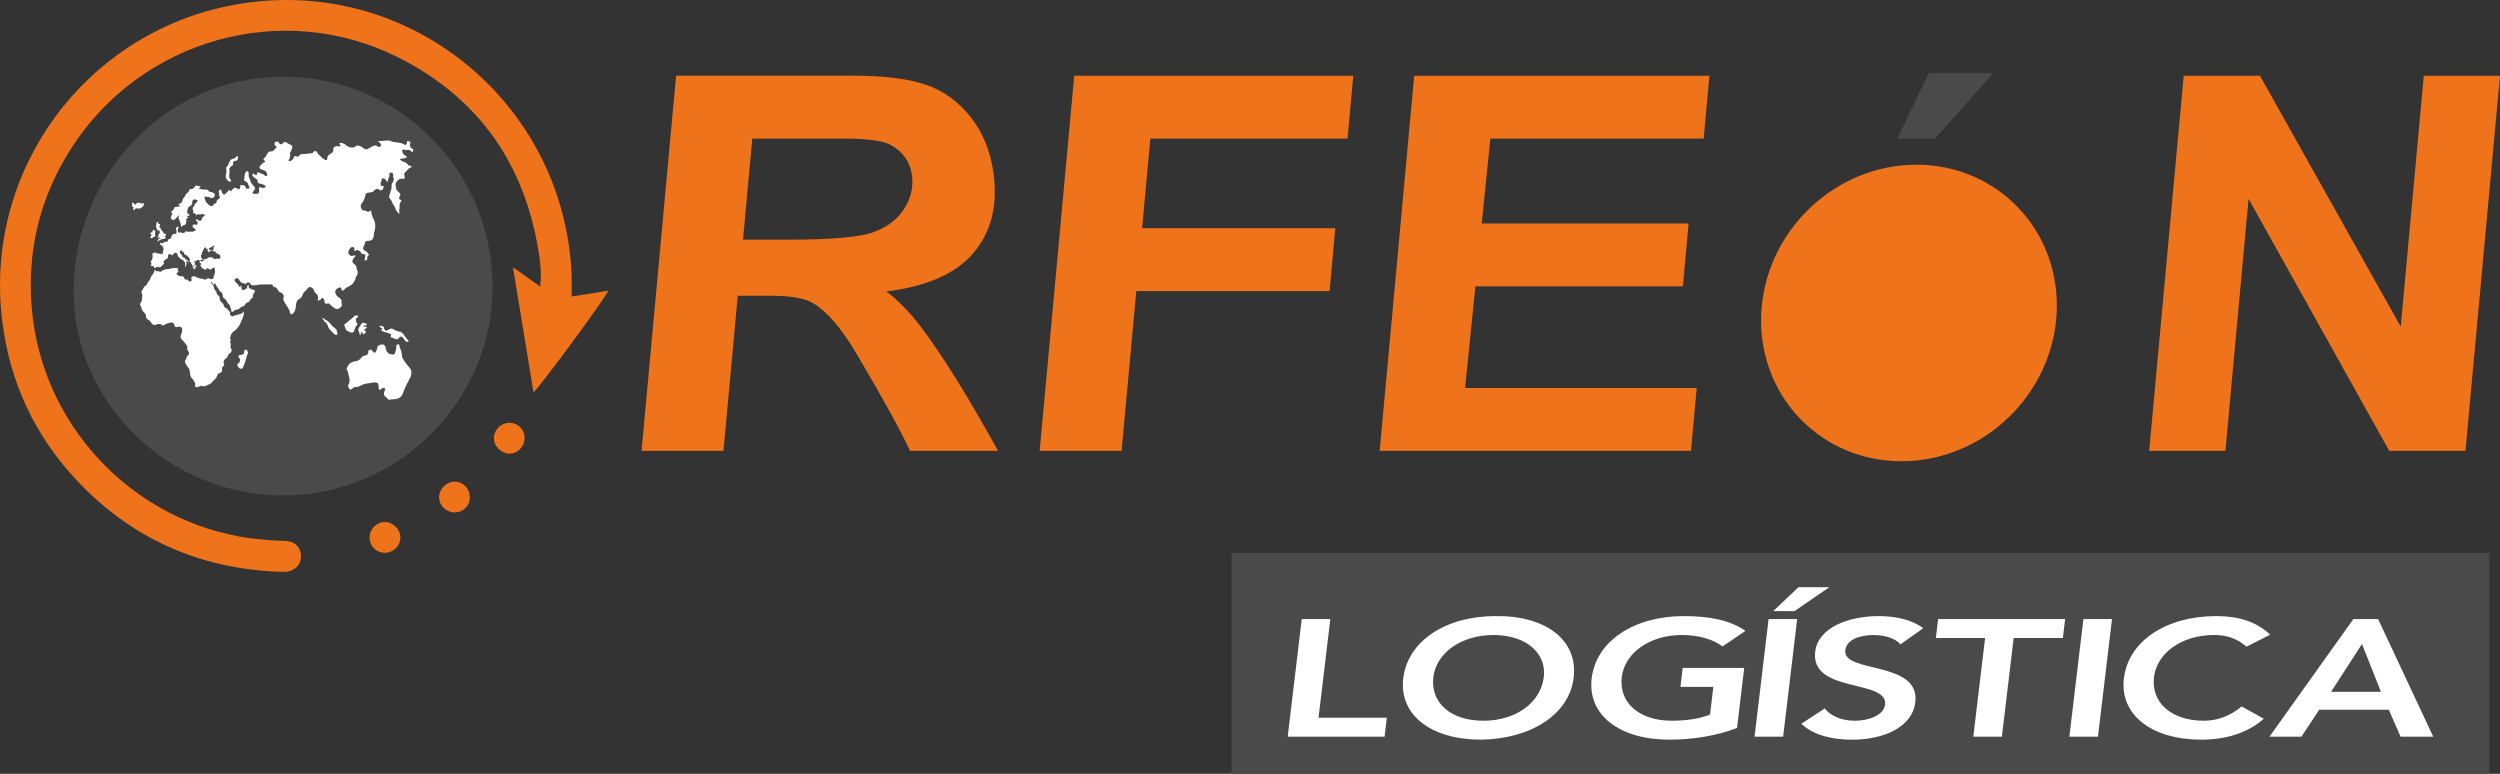
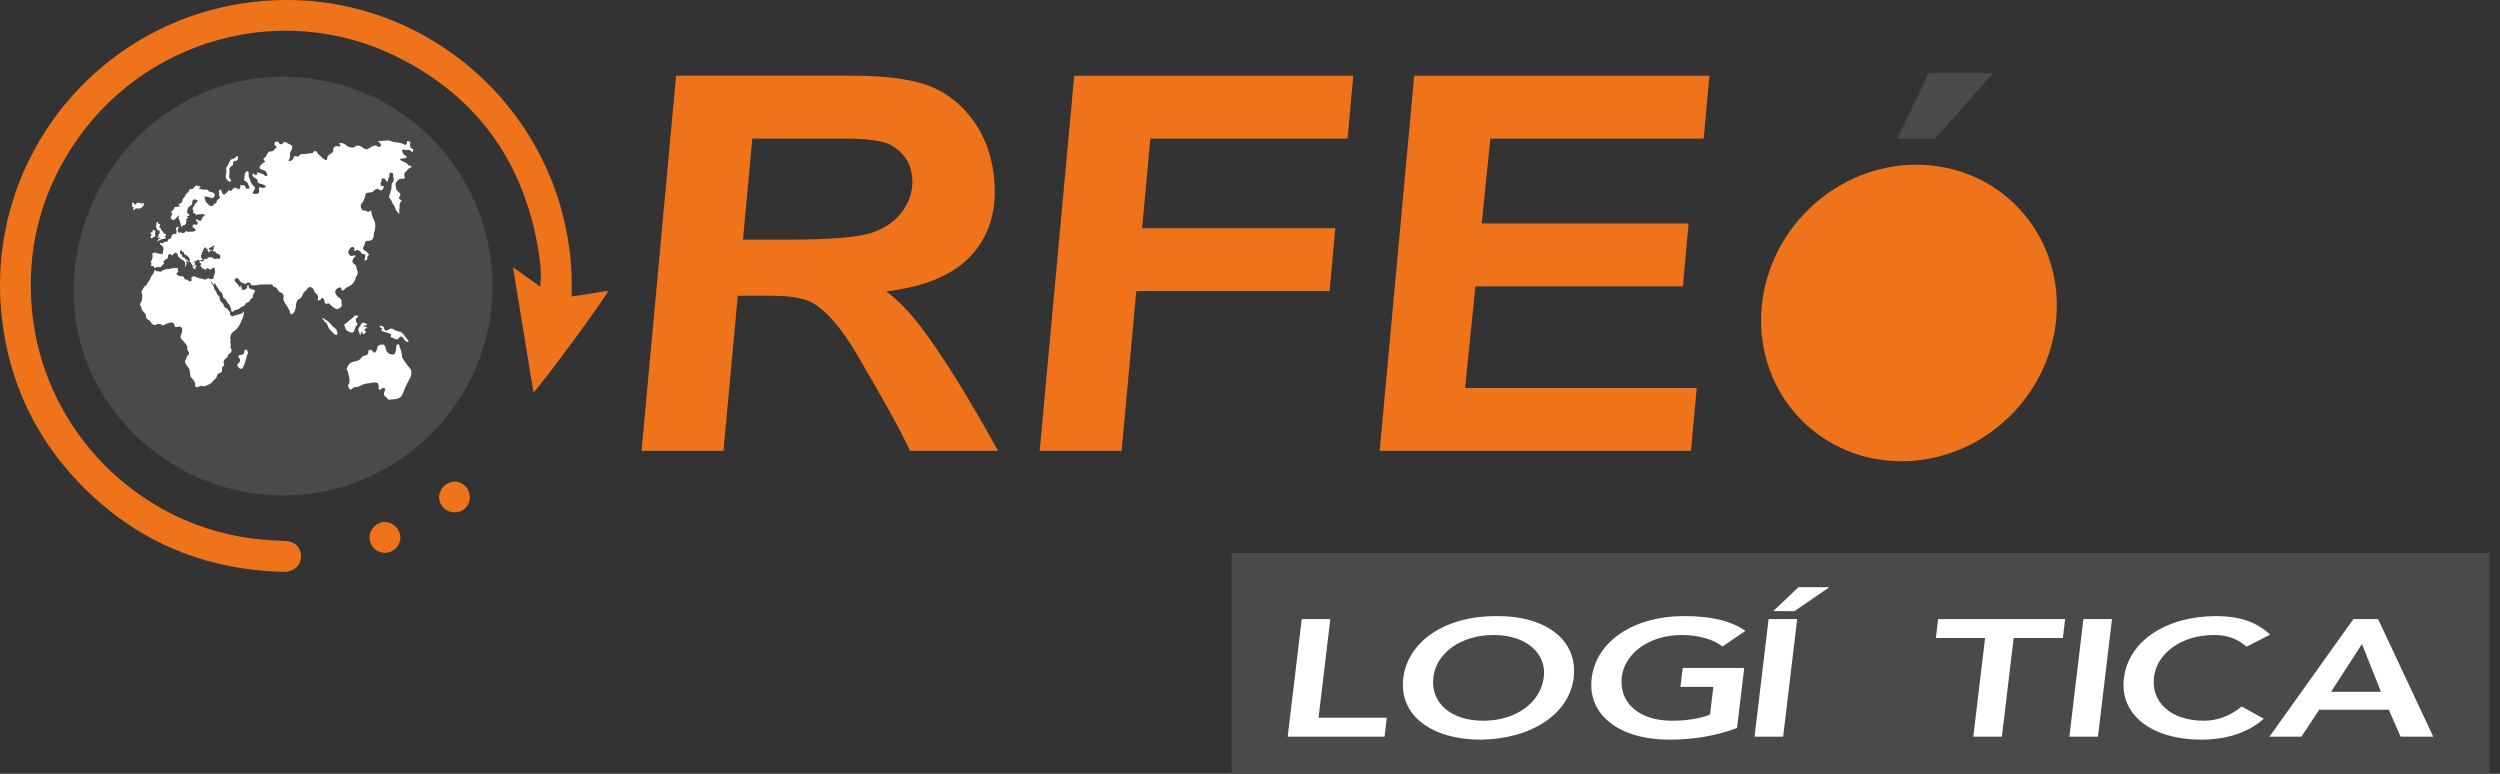
<svg xmlns="http://www.w3.org/2000/svg" id="Capa_2" viewBox="0 0 1087.87 336.73">
  <rect x="0" y="0" width="1087.87" height="336.73" fill="#333333" stroke="none" />
  <defs>
    <style>.cls-1,.cls-2,.cls-3{fill-rule:evenodd;}.cls-1,.cls-4{fill:#ee731b;}.cls-2{fill:#fff;}.cls-5,.cls-3{fill:#4a4a4a;}</style>
  </defs>
  <g id="Capa_1-2">
    <g>
      <path class="cls-5" d="M214.33,124.34c.18,50.07-40.8,91.17-90.96,91.24-49.98,.08-91.4-40.17-91.34-88.97,.05-50.07,39.69-93.18,91.09-93.21,50.85-.03,90.92,40.8,91.21,90.94Z" />
      <path class="cls-4" d="M248.75,129.04c5.56-.89,10.73-1.71,15.96-2.54-.98,2.79-29.23,41.23-32.56,44.22-2.95-17.95-5.85-35.68-8.93-54.44,4.33,3.07,7.95,5.65,11.86,8.43,.63-5.61,.03-10.71-.79-15.71-6.26-38.27-26.48-66.75-61.17-84.1C122.87-.25,61.66,17.02,31.17,64.28c-13.86,21.48-19.58,45.08-17.29,70.43,4.42,49.07,41.47,89.58,89.72,98.65,6.11,1.15,12.27,1.66,18.45,1.96,1.18,.06,2.38,.04,3.55,.23,3.06,.5,5.17,2.89,5.37,5.95,.21,3.19-1.4,5.7-4.29,6.81-1.66,.63-3.37,.55-5.08,.49-34.41-1.28-63.76-14.1-87.52-39.05C15.21,189.95,4.15,166.32,.9,139.12-6.89,73.97,36.89,15.14,99.76,2.51c69.84-14.03,133.91,32.46,146.69,97.89,1.55,7.91,2.42,15.88,2.31,23.95-.02,1.43,0,2.86,0,4.69Z" />
      <path class="cls-4" d="M174.22,233.85c.05,3.65-3.06,6.73-6.77,6.71-3.63-.02-6.51-2.81-6.62-6.41-.11-3.73,2.85-6.91,6.51-6.99,3.62-.08,6.82,3.03,6.87,6.69Z" />
      <path class="cls-4" d="M198,222.97c-3.77,.08-6.87-2.86-6.92-6.55-.04-3.6,3.15-6.83,6.76-6.83,3.53,0,6.47,2.87,6.61,6.47,.15,3.83-2.65,6.83-6.46,6.91Z" />
-       <path class="cls-4" d="M228.27,190.64c0,3.76-3.02,6.79-6.71,6.74-3.59-.05-6.77-3.36-6.64-6.92,.13-3.55,3.05-6.4,6.64-6.47,3.8-.08,6.72,2.81,6.72,6.65Z" />
      <rect class="cls-5" x="535.91" y="240.64" width="547.35" height="96.09" />
      <g>
        <path class="cls-2" d="M560.35,320.56h42.14l.98-8.24h-29.71l5.13-42.93h-12.44l-6.11,51.17Z" />
        <path class="cls-2" d="M610.62,295.19c-1.91,15.97,12.21,26.67,33.73,26.67,21.85-.29,38.52-10.99,40.43-26.96,1.96-16.41-12.16-27.1-34.01-26.81-21.52,0-38.19,10.7-40.15,27.1Zm13.1-.58c1.22-10.19,11.76-18.29,26.17-18.29s23.12,8.09,21.9,18.29c-1.3,10.91-11.84,19.01-26.35,19.01s-23.02-8.09-21.71-19.01Z" />
        <path class="cls-2" d="M758.98,290.64h-26.75l-.98,8.24h14.31l-1.44,12.07c-4.56,1.81-10.39,2.67-16.7,2.67-14.41,0-23.02-8.09-21.71-19.01,1.22-10.19,11.76-18.29,26.17-18.29,7.01,0,13.6,1.81,17.66,4.99l9.99-6.79c-6.73-4.77-16.11-6.43-26.77-6.43-21.52,0-38.19,10.7-40.15,27.1-1.91,15.97,12.21,26.67,33.73,26.67,10.76,0,20.64-1.73,29.52-5.06l3.13-26.16Z" />
        <path class="cls-2" d="M763.49,320.56h12.44l6.11-51.17h-12.44l-6.11,51.17Zm8.11-54.64h9.28l15.16-10.41h-13.42l-11.01,10.41Z" />
-         <path class="cls-2" d="M836.9,273.37c-4.98-3.76-12.1-5.28-19.41-5.28-12.93,0-26.35,4.91-27.61,15.47-2.18,18.29,31.75,11.85,30.41,23.06-.56,4.7-7.35,7.01-13.08,7.01s-10.53-1.95-13.18-5.35l-10.17,6.65c5.13,4.99,13.38,6.94,22.07,6.94,13.72,0,26.2-5.35,27.51-16.33,2.18-18.21-31.69-12.36-30.46-22.62,.56-4.7,6.51-6.58,12.23-6.58,4.84,0,9.42,1.3,11.76,4.05l9.92-7.01Z" />
        <path class="cls-2" d="M858.67,320.56h12.44l5.13-42.93h21.42l.98-8.24h-55.27l-.98,8.24h21.42l-5.13,42.93Z" />
        <path class="cls-2" d="M900.48,320.56h12.44l6.11-51.17h-12.44l-6.11,51.17Z" />
        <path class="cls-2" d="M987.87,276.18c-6.21-5.85-14.04-8.09-23.51-8.09-21.52,0-38.19,10.7-40.15,27.1-1.91,15.97,12.21,26.67,33.73,26.67,10.26,0,20.07-2.75,27.14-9.11l-9.63-5.35c-5.16,4.34-10.81,6.22-16.44,6.22-14.41,0-23.02-8.09-21.71-19.01,1.22-10.19,11.76-18.29,26.17-18.29,4.84,0,9.44,1.08,14.1,5.06l10.29-5.2Z" />
        <path class="cls-2" d="M987.55,320.56h13.92l7.72-11.71h30.3l5.12,11.71h14.21l-23.99-51.17h-10.76l-36.51,51.17Zm26.81-19.51l13.44-20.81,8.27,20.81h-21.71Z" />
      </g>
      <path class="cls-1" d="M321.05,128.7h14.58c8.45,0,14.52,1.07,18.2,3.22,6.01,3.63,12.14,10.71,18.42,21.24,11.55,19.49,19.47,33.84,23.75,43.03h38.29c-12.83-23.31-24.05-41.35-33.69-54.12-4.85-6.31-9.81-11.4-14.89-15.26,17.63-2.15,30.27-7.74,37.91-16.76,7.65-9.02,10.56-20.47,8.75-34.35-1.27-9.73-4.62-18-10.04-24.83-5.43-6.83-11.99-11.52-19.7-14.09-7.71-2.56-18.18-3.84-31.43-3.84h-77l-15.03,163.24h35.65l6.22-67.49Zm6.3-68.4h39.26c10.48,0,17.42,.89,20.8,2.68,5.51,2.98,8.66,7.45,9.44,13.4,.66,5.06-.48,9.9-3.43,14.52s-7.42,8-13.41,10.16c-5.99,2.16-18.58,3.24-37.76,3.24h-18.94l4.05-44Z" />
      <polygon class="cls-1" points="488.06 196.19 494.47 126.65 578.57 126.65 581.06 99.29 496.99 99.29 500.58 60.3 586.39 60.3 588.88 32.95 467.45 32.95 452.41 196.19 488.06 196.19" />
      <polygon class="cls-1" points="735.83 196.19 738.32 168.83 637.54 168.83 642.02 124.6 732.31 124.6 734.79 97.24 644.79 97.24 648.52 60.3 741.36 60.3 743.85 32.95 615.39 32.95 600.36 196.19 735.83 196.19" />
-       <polygon class="cls-1" points="1087.87 32.95 1054.7 32.95 1044.68 142.15 983.42 32.95 950.24 32.95 935.21 196.19 968.39 196.19 978.46 86.52 1039.67 196.19 1072.84 196.19 1087.87 32.95" />
      <ellipse class="cls-4" cx="830.68" cy="136.19" rx="66.04" ry="62.79" transform="translate(160.09 645) rotate(-46.5)" />
      <polygon class="cls-3" points="825.59 60.35 842.06 60.35 867.31 31.81 839.31 31.81 825.59 60.35" />
      <g>
        <path class="cls-2" d="M67.51,101.57s0,.36-.02,.49c-.02,.13,.15,.29,.08,.35-.07,.06-.18,.38-.1,.5s-.36,.17-.56,.21-.23,.2-.39,.29c-.16,.09-.44,.33-.74,.22-.3-.1-.38-.15-.32-.3,.06-.15,0-.25,.03-.37,.03-.11,.14-.23,.33-.4,.2-.18,.15-.34,.08-.47-.06-.13-.38-.17-.33-.26,.06-.09,0-.36-.11-.58-.11-.22,.14-.16,.29-.08,.15,.08,.42-.04,.6-.14,.18-.09,.02-.33-.07-.44-.1-.11,.15-.39,.3-.46,.14-.07,.59,.02,.7,.07s.19,.42,.31,.48c.12,.06,.06,.47-.08,.56-.14,.09-.02,.33-.02,.33Z" />
        <path class="cls-2" d="M151.59,162.83s-.14-1.39-.64-1.86,.79-2.32,1.15-2.72c.36-.4,2-1.06,2.65-1.06s2.08-.8,2.29-1.26c.21-.47,.86-1.13,1.93-1.26,1.07-.13,1.36-1.06,1.29-1.66s.57-.86,1.07-.86,1.15,1.39,1.72,1.33,1.15-1.86,1.15-2.39,1-1.2,2.22-1.2,1.5,1.53,1.57,2.26,.64,1.06,1,1.53c.36,.46,1.36,.53,2.22,.6,.86,.07,1.29-2.92,1.22-3.25s-.14-.93,.72-1.2,.64,1.46,1,1.86c.36,.4,.79,2.39,.79,3.32s1.79,3.32,3.36,5.11c1.57,1.79,.14,4.45-.14,4.85s-1.86,3.52-2.93,6.38c-1.07,2.86-4.22,2.26-5.01,2.46-.79,.2-1.43,.13-1.57-.27-.14-.4-.64-.73-1.07-1-.43-.27-.79-1.33-.21-2.39s.21-1.26-.43-1.33-.93,.4-1.43,.73-.72,.13-.79-1.93c-.07-2.06-3.36-.86-4.08-.86s-2.72,.46-3.22,.8-1.86,.86-2.22,.86-1.36,0-1.43,.27c-.07,.27-.93,.66-1.22,.86-.29,.2-1.65-1.46-.79-2.46s-.14-4.25-.14-4.25Z" />
        <path class="cls-2" d="M177.22,147.62s.89,.93,.54,1.03c-.36,.1-.89,.2-1.18-.1s-1.15-1.36-1.15-1.56-.93-.76-1.43-.4-.57,1.26-1.61,1.03c-1.04-.23-.93-.53-1.5-.63-.57-.1-.97-.17-.86-.66,.11-.5,.54-.9-1-1.36-1.54-.46-2.43-.7-2.61-.86-.18-.17-.86-.33-.5-.6,.36-.27,.57-.6,.14-.8-.43-.2-1.18-.5-.97-.66,.21-.17,.64-.5,1.07-.23,.43,.27,.93,.37,.93,.73s-.04,.46,.32,.9l.36,.43s.54,.03,.93-.23,1.18-.73,1.57-.66,.97,.13,1.11,.33l.14,.2s1.72,.73,2.11,.76,.68,0,.97,.27,1.18,.96,1.29,1.33,1.32,1.76,1.32,1.76Z" />
        <path class="cls-2" d="M157.96,141.98s.68,.2,1.07,.17c.39-.03,.54,.1,.54,.4s-.43,.46-.86,.63c-.43,.17,0,.53,0,.53,0,0,.21,.27,.39,.43,.18,.17,.11,.7-.11,.8s-.39,.13-.64,.4c-.25,.27-.68-.07-.68-.46s.07-.56-.18-.47c-.25,.1-.47,.43-.47,.63s-.11,.4-.14,.66c-.04,.27-.43,.1-.36-.13s-.11-.7-.25-.93-.32-.76-.36-1.06,.36-1.33,.57-1.43c.21-.1,.47-.7,.54-.93,.07-.23,.43-.5,.75-.76,.32-.27,.93,.13,1.54,.4,.61,.27,.32,.2,.36,.43s-.61,.33-.93,.33-.79,.37-.79,.37Z" />
        <path class="cls-2" d="M155.49,137.29s.25,.17,.39,.3c.14,.13-.61,.73-.86,.93-.25,.2-.11,.8-.14,1-.04,.2,.29,.96,.61,1.3s-.21,.76-.47,1c-.25,.23-.79,1.53-.93,2.32-.14,.8-1.68,.5-1.68,.5,0,0-.86-.56-1.18-.6s-.82-.63-.82-.93-.54-1.3-.64-1.69,.79-.66,.93-.83c.14-.17,1.11-1.06,1.47-1.26,.36-.2,1.93-1.56,2.18-1.89s1.15-.13,1.15-.13Z" />
        <path class="cls-2" d="M140.82,138.52l.32,.27s.64,.56,1.07,.66c.43,.1,1.18,1.1,1.54,1.39,.36,.3,.79,1.06,1.29,1.39s.93,.8,1.29,1.1c.36,.3,.07,.73,.29,1.03,.21,.3,.36,.96,.07,1.2-.29,.23-.47,.17-.75,.1s-1-.73-1.18-.96c-.18-.23-.82-.96-1.11-1.16-.29-.2-.79-.96-.86-1.43-.07-.46-.5-1.03-.75-1.46s-.72-.53-.89-.7c-.18-.17-.18-.66-.5-.9s-.57-.33-.39-.53c.18-.2,.57,0,.57,0Z" />
        <path class="cls-2" d="M107.33,152.21s.36,.27,.39,.63,.29,.5,.18,.9-.54,.9-.54,1.3-.36,1.36-.5,1.79c-.14,.43-.32,1.3-.54,1.66-.21,.37-.39,.83-.43,1.1s-.54,.9-.93,.9-1-.3-1.15-.56-.21-.73-.39-.76c-.18-.03-.39-.5-.04-.76s.82-.6,.89-.9,.43-1.16,.04-1.43-.5-.73-.5-.96-.21-.4,.14-.5c.36-.1,.86-.2,1.25-.3,.39-.1,.93-.3,1-.6s-.04-.76,.07-1c.11-.23,.43-.56,.57-.56s.47,.07,.47,.07Z" />
        <path class="cls-2" d="M102.57,68.48s.36-.53,.64-.53,.39,.13,.36,.33-.11,.63-.04,.76c.07,.13-.25,.86-.64,.86s-.93,.1-1.18,.4-.36,.23-.32,.7c.04,.47,.18,.83-.39,1.1-.57,.27-.64,.53-.82,.73-.18,.2-.5,.13-.36,1.1s-.07,1.83-.07,2.09-.14,1.2,.25,1.63c.39,.43,.61,.83,.57,1-.04,.17-.32,.5-.61,.43-.29-.07-1.07-.47-1.07-.73s-.5-.5-.57-.86-.18-1.13-.04-1.49l.14-.37s.21-1.69,.07-1.93c-.14-.23-.11-.96,.21-1.23s.43-.2,.72-1.1c.29-.9,.5-.96,.61-1.13,.11-.17,.04-.73,.47-.8,.43-.07,.68-.37,1-.33,.32,.03,1.07-.63,1.07-.63Z" />
        <path class="cls-2" d="M72.17,102.12s-.03,.25-.05,.39c-.02,.14-.25,.32-.38,.45-.13,.12,.43,.29,.48,.38,.05,.09-.25,.37-.46,.48-.2,.1-.71,.14-.99,.19-.28,.05-.9,.21-.99,.34s-.67,.27-.81,.44-.63,.31-.65,.25,.25-.37,.44-.52c.19-.15,.2-.4,.25-.6,.05-.21,.41-.14,.62-.14,.21,0,.13-.15,.03-.32-.09-.16-.46-.1-.62-.07-.16,.03-.39,.05-.53-.05s-.05-.24,.35-.49c.4-.25,.19-.44,.09-.64s-.08-.33,.21-.45c.29-.12,.46-.16,.36-.31s.01-.1-.02-.64c-.03-.54-.25-.53-.39-.57-.14-.04-.55,.3-.61-.04-.06-.34-.13-.95-.21-.69-.07,.26-.21,.15-.26,.06s.2-.55,0-.76c-.19-.21-.24-.5-.06-.83,.18-.33,.02-.65,.04-.88s.41-.48,.72-.54c.3-.05,.17,.35,.03,.65-.14,.31,.27,.26,.68,.19,.41-.07,.15,.63,.05,.86-.1,.23-.31,.66,0,.77s.46,.25,.56,.74c.1,.49,.57,.84,.78,.96,.21,.13,.44,.81,.43,.93,0,.12,.49,0,.72-.01,.23,0,.21,.47,.21,.47Z" />
        <path class="cls-2" d="M62.52,88.97s-.04,.3-.04,.43-.18,.37-.36,.47-.47,.33-.54,.53c-.07,.2-1.25,.4-1.25,.4l-.32-.13c-.32-.13-.72,.07-.97,.1s-.43,.23-.5,.43-.21,.23-.43,.23-.11-.56-.04-.8,.04-.53-.36-.66c-.39-.13-.32-.2-.21-.4s-.04-.76-.04-1.13,.32-.23,.54-.23,.32,.43,.43,.63c.11,.2,.29,.27,.57,.1,.29-.17,.43-.3,.57-.63s.72,.07,1.22-.03,.54,.17,.61,.3,.68-.13,1.11-.17c.43-.03,0,.56,0,.56Z" />
        <path class="cls-2" d="M101.54,144.29c-.25,.2-.47,.43-.74,.86-.61,.96-.47,1.33-.63,1.71-.15,.38,.45,1.24,.14,1.49-.31,.26-.02,.76,.1,1.27,.12,.51-.38,1.6,.15,2.11s.08,1.32-.07,1.6c-.15,.29-1.25,.76-1.29,1.36-.04,.61-.75,1.27-1.25,1.56s-.6,1.2-.68,1.39c-.08,.19,.69,1.21,.07,1.53-.61,.32-.81,1.08-.73,1.59,.08,.51-.12,1.4-.88,1.53-.77,.13-1.11,.73-1.19,1.05-.08,.32-.54,1.4-.96,1.63-.42,.22-1.27,1.31-1.5,1.6-.23,.29-1.73,.99-2.46,1.31-.73,.32-1.38,.22-1.92,.06-.54-.16-.58,.06-.92,.22-.35,.16-.42,.06-.73,.29-.31,.22-.81-.03-1.04-.29-.23-.26-.15-.67-.08-1.05,.08-.38-.58-1.56-.88-1.88-.31-.32-1.23-1.25-1.23-1.82s-.31-2.17-.38-2.62-1.23-1.5-1.8-2.87c-.58-1.37,.54-1.37,.42-1.82s.31-1.02,.96-1.72c.65-.7-.27-1.82-.5-2.3-.23-.48,.04-.73,.04-1.12s-1.19-2.04-2.3-3.06-.54-2.3-.35-2.62c.19-.32,.61-1.6,.27-2.39-.35-.8-1.19-.96-2.11-.61-.92,.35-1.27-.64-1.19-.83s-.38-.86-.81-1.09c-.42-.22-1.65,.26-2.15,.35s-1.19,.54-1.69,.83-1.04-.42-1.65-.54c-.61-.13-1.42,.13-2.07,.38-.65,.26-1.54-.48-1.69-.93-.15-.45-.96-1.15-1.54-1.44-.58-.29-.84-.99-.77-1.69,.08-.7-1.11-1.53-1.57-2.23-.46-.7-.23-1.28-.77-2.04s-.12-1.04,.23-1.53,.35-1.31,.35-1.31l.1-.56c.1-.56-.02-1.32,.02-1.64,.04-.32-.61-.85-.23-1.36,.38-.51,.77-1.23,.94-1.61s.84-.72,1.19-1.07c.33-.34,.37-.87,.72-1.23,0,0,.08-.21,.16-.27,.08-.06,.69-.82,.78-1.31s.71-1.44,.71-1.44c.39-.19,.67-.85,.7-1,.04-.19,.21-.49,.3-.6,.09-.11,.09-.27,.13-.47,.04-.2,.17-.17,.32-.22,.15-.05,.02,.16,.08,.25,.06,.09,.11,.25,.24,.31,.13,.06,.43,.14,.64,.05,.21-.09,.49-.11,.56,.03,.08,.14,.34,.25,.9,.09,.56-.16,.47-.17,.64-.42,.17-.25,.28-.08,.83-.35s1.07-.35,1.69-.28c.62,.06,.75-.3,2.05-.44,1.3-.14,.64,.16,.86,.05,.23-.11,.68-.39,.86-.05,.19,.35,.28-.09,.54-.02,.26,.08-.43,.85-.17,.91s.34,.83,.34,.83l-.45,.2c-.45,.2-.36,.68-.36,.68l.51,.46c.51,.46,1.56,.52,1.97,.5,.41-.02,.88,.52,.94,1.05,.06,.53,1.16,.35,1.16,.35l.09,.03s.49,.69,1.13,.82c.64,.13,.81-.71,.75-.87-.06-.16-.32-.5-.06-.88s.41-.46,1.39-.49,.04,.46,1.03,.52c1,.06,.81,.53,1.33,.44,.53-.09,1.9,.44,2.18,.49,.28,.05,.43-.14,.49-.27,.06-.13,.32-.16,.9-.33,.58-.17,.39,.14,.49,.25,.09,.11,.3,.22,.43,.14s.45-.11,.73-.05c.28,.06,.6-.33,.64-.83,.04-.5,.11-.74,.28-.96,.17-.22,.43-1.43,.34-1.78s-.21-.79-.11-1.2c.09-.41-.53-.03-.68-.06-.15-.03-.38-.03-.45,.2s-.45,.35-.64,.44c-.19,.09-.68,.19-.71-.14-.04-.33-.45-.36-.88-.38-.43-.02-.23,.22-.24,.39-.02,.17-.3,.2-.6,.25-.3,.05-.38-.39-.38-.39,0,0-.66-.06-.88-.25-.23-.19-.39-.36-.34-.64s-.32-.25-.43-.31c-.11-.06-.17-.31,.06-.42,.23-.11,.15-.09,.21-.2s-.04-.19,0-.3c.04-.11-.06-.33-.19-.38-.13-.05-.45-.02-.51-.27-.06-.25,.17-.35,.26-.47s.09-.05,.77-.05,.24,.06,.71-.16c.47-.22,.21-.2,.23-.28s-.17-.05-.23-.17c-.06-.13,.02-.14,.23-.25,.21-.11,.38-.08,.38-.08,0,0,.69,.17,.79-.09s.38-.25,.53-.42c.15-.17,.68-.28,1.07-.33s.58,.27,.81,.22c.23-.05-.04-.11,.24-.13,.28-.02,.09,.13,.09,.31s.51,.24,.75,.33c.24,.09,.53,.08,.79-.03s.47-.16,.73,0,.47-.05,.64-.09c.17-.05,.17-.36,.32-.58,.15-.22-.17-.6-.15-.77,.02-.17-.58-.61-.98-.68-.39-.06-.66-.5-1.11-.93-.45-.42-.49-.16-.69-.11s-.21-.11-.3-.3c-.09-.19-.11-.14-.15-.25-.04-.11,.06-.2,.26-.19,.21,.02,.15-.05,.09-.27-.06-.22,.11-.25,.23-.36s-.23-.14-.3-.17-.19-.19,.08-.25c.26-.06,.26-.08,.26-.19s.13-.25,.3-.39c.17-.14,.13-.22,.04-.22s-.36,.13-.41,.19c-.06,.06-.66,.02-.68,.14-.02,.13-.28,.36-.54,.44s-.43,.09-.49,.22c-.06,.13-.28,.16-.28,.16l-.15,.09c-.15,.09-.09,.25-.09,.25,0,0,.17,.19,.26,.24,.09,.05,.17,.19,.36,.28,.19,.09,.51-.16,.75-.24s-.04,.24-.04,.33-.36,.02-.41,.11c-.06,.09-.23,.22-.34,.22s-.28,.14-.34,.31c-.06,.17-.54,.25-.47,.05,.08-.2-.04-.22,0-.42,.04-.2-.15-.22-.38-.2-.23,.02-.24,.11-.15-.09s.21-.27,.39-.36c.19-.09-.04-.13-.09-.27-.06-.14-.34-.03-.51,.02-.17,.05-.36-.03-.23-.16,.13-.13-.06-.36-.08-.47-.02-.11-.24-.05-.49,.13-.24,.17-.28,.24-.28,.38s-.21,.39-.34,.53c-.13,.14-.17,.28-.08,.49,.09,.2-.08,.31-.32,.35-.24,.03-.24,.53-.21,.76,.04,.22,.04,.55-.23,.64-.26,.09-.15,.61-.13,.74,.02,.13,.19,.38,.21,.57,.02,.19,.24,.38,.45,.42s.11,.17,.09,.31c-.02,.14-.21,.03-.41,0-.21-.03-.39,.28-.58,.33s-.3,.16-.43,.19-.06-.11-.06-.25-.34-.11-.75-.17c-.41-.06-.45,.11-.49,.28-.04,.17-.17,.31-.34,.39-.17,.08-.38-.22-.47-.3s-.19,.38-.08,.72,.26,.35,.32,.44c.06,.09-.09,.09-.21,.22-.11,.13,.02,.39,.45,.55,.43,.16,.15,.31,.28,.41,.13,.09,.15,.27-.02,.27s-.11-.11-.32-.09-.17,.17-.06,.22c.11,.05,.21,.27-.02,.22s-.19,0-.13,.13c.06,.13,.28,.39,.24,.5-.04,.11-.24-.09-.36-.11-.11-.02-.04,.25-.11,.38s-.15-.3-.19-.42c-.04-.13-.15,.05-.26,.06-.11,.02-.09-.24-.04-.42s-.13-.24-.3-.28c-.17-.05-.15-.13-.17-.25-.02-.13,.02-.2,.49-.24,.47-.03,.36,.11,.51,.19,.15,.08,.17-.09,.17-.17s-.38-.27-.54-.3c-.17-.03-.36,.02-.53,.06-.17,.05-.23-.08-.21-.27,.02-.19-.38-.53-.43-.63s-.09-.3-.36-.66-.34-.06-.3-.35c.04-.28,.08-.64,.08-.88s-.21-.25-.38-.66c-.17-.41-.73-.63-.73-.69s-.28-.3-.49-.44-.62-.16-.73-.28c-.11-.13-.17-.13-.15-.33,.02-.2,.13-.19-.11-.38-.24-.19-.19-.58-.32-.58s-.43,.22-.53,.17c-.09-.05-.04-.22,.08-.38,.11-.16-.13-.31-.39-.22-.26,.09-.58,.14-.53,.28,.06,.14,.02,.41-.02,.63-.04,.22,.09,.46,.23,.5,.13,.05,.36,.28,.49,.42s.31,.59,.38,.79,.29,.44,.65,.57,.52,.04,.52,.04l.06,.06c.06,.06-.09,.21-.14,.28-.05,.06,0,.21,.3,.27,.29,.06,.61,.35,.69,.47s.41,.22,.54,.29c.13,.07,0,.28,0,.37s0,.26-.11,.28c-.11,.02-.2-.39-.2-.39l-.07-.09c-.07-.09-.19-.09-.3-.16s-.2,.17-.2,.17l-.08,.11c-.08,.11-.06,.28-.03,.4,.03,.12,.2,.23,.27,.35,.08,.13-.02,.46-.2,.57-.18,.1-.16,.37-.19,.43-.03,.06-.09,.35-.18,.38-.08,.03-.26,.02-.33-.11-.07-.13,.02-.2,.08-.31,.06-.1,.07-.14,.08-.26,0-.12,.11-.19,.15-.26,.04-.07-.04-.21-.09-.28-.06-.07-.07-.28-.07-.53s-.23-.22-.45-.35-.08-.13-.08-.31-.49-.5-.49-.5l-.3-.09c-.3-.09-.68-.38-.68-.38,0,0-.3-.44-.75-.79-.45-.35-.49-.53-.49-.88s-.23-.72-.56-.88-.53-.16-.83,0c-.3,.16-.19,.25-.3,.41-.11,.16-.56,.31-.6,.57s-.45-.06-.64-.35c-.19-.28-.68-.09-1.01,.06s-.23,.47-.23,.85,.04,.41-.11,.63c-.15,.22-.68,.53-.86,.57-.19,.03-.15,.25-.45,.41-.3,.16-.71,.76-.6,.98,.11,.22,.49,.72,.11,.76-.38,.03-.23,.03-.34,.22-.11,.19-.41,.47-.6,.57-.19,.09-.34,.35-.45,.5-.11,.16-.38,.06-.6-.03-.23-.09-.41-.09-.83-.03-.41,.06-.49,.09-.68,.28-.19,.19-.26,.16-.49,.13-.23-.03-.11-.44-.3-.72-.19-.28-.34,0-.64,0s-.23-.19-.49-.19-.34-.16-.15-.25c.19-.09,.23-.63,.26-.91,.04-.28-.19,.06-.26-.16-.08-.22,.15-.16,.19-.28,.04-.13-.11,.03-.26-.03-.15-.06,.04-.19,.15-.38,.11-.19,.15-.38,.38-.72,.23-.35,.19-.82,.26-1.04,.08-.22-.04-.47,0-.82,.04-.35-.04-.25-.15-.57s.23-.22,.23-.22c0,0,.34-.13,.56-.35,.23-.22,.49-.03,1.16,.16s.68,.25,.86,.25,.71,.06,1.24,.19,.53-.25,.53-.41,.23-.69,.15-1.04c-.08-.35,.3-.35,.23-.63-.08-.28-.11-.25-.04-.41,.08-.16-.45-.85-.56-1.1-.11-.25-.75-.35-.86-.47-.11-.13,.04-.16,.15-.28,.11-.13-.38-.13-.34-.28s.3-.44,.98-.16c.68,.28,.45-.06,.64-.06s.11-.13,.08-.35c-.04-.22-.04-.25,.15-.22,.19,.03,.15,.22,.45,.19q.3-.03,.86-.25c.56-.22,.38-.13,.38-.53s.53-.57,.79-.69c.26-.13,.6-.06,.6-.47s.38-1.07,.45-1.2,.94-.53,1.31-.44c.38,.09,.53-.22,.53-.22v-.57l.08-.28c.08-.28-.19-.69-.19-.69l-.15-.25c-.15-.25,.11-.53,.41-.79,.3-.25,.11-.25,.19-.38,.08-.13,.41,.06,.53,.22,.11,.16-.11,.88-.26,1.1-.15,.22-.04,.6,.08,.88,.11,.28,.34,.5,.68,.5s.11-.22,.56-.22,.68,.5,.68,.5l.94-.35s.41-.5,.64-.63,.56,.35,.71,.35,.75-.19,.98-.16c.26,0,1.08,.06,1.08,.06,.32,.03,1.25-.45,1.47-.69s-.59-.66-.59-.66c0,0,0-.28-.54-.45-.54-.17-.16-.42-.16-1.01s1.13-.21,1.72-.21,.27-.73,.32-.97c.05-.24-.05-.62-.43-.66s-.21-.28-.21-.69,1.43,.74,1.81,.64c.38-.1,.77-.76,.77-.76,0,0,.04-.71,.36-.88s.48-.49,.8-.69c.32-.21,.05-.38-.43-.49-.48-.1-.21-.45-.48-.24-.27,.21-.86,.21-1.5,.24-.64,.03-.66-.17-.98,.15s-.59,.07-.54-.24-.21-.42-.8-.49c-.59-.07-.32-.31-.16-.52s0-.52-.21-.94-.16-.62,0-.97c.16-.35,.7-.8,.7-1.14s.54-.66,1.18-1.42c.64-.76-.16-.52-.38-.73-.21-.21-.64-.31-1.07-.21-.43,.1-.43,.28-.64,.76-.21,.49-.05,.69-.05,1.01s-.48,.83-.8,.97c-.32,.14-.91,.62-.97,.83-.05,.21-.38,.94-.43,1.32-.05,.38-.11,1.18,.59,1.46,.7,.28,.43,.66,.05,.73s-.86,.07-.86,.07l.05,.21c.05,.21,.59,.28,.64,.49,.05,.21-.91,.42-.91,.62s.16,.76,0,1.39-.16,.76-.27,1.01c-.11,.24-.75,.1-1.02,.35-.27,.24-.38,.38-.7,.56s-.38-.1-.38-.45,0-.56-.05-.87c-.05-.31-.32-.35-.32-.66s-.16-.9-.48-1.39c-.32-.49-.11-.66,.05-1.01,.16-.35-.21-.59-.27-.42-.05,.17-.27,.49-.48,.69-.21,.21-.43,.21-.54,.45-.11,.24-.48,.42-.59,.62s-.7,.35-.8,.17c-.11-.17-.59-.31-.8-.59-.21-.28,.05-.56,.05-.87s.43-.87,.59-1.14c.16-.28-.27-.35-.48-.52-.21-.17,.11-.66,.38-.9,.27-.24,.91-.66,.97-1.28,.05-.62,.75-.28,1.56-.45,.8-.17,.8-.38,.97-.73,.16-.35-.64,.35-.86,.21-.21-.14,.48-.83,.97-.97,.48-.14,.64-.62,.8-.94s.05-.83,.54-1.39,.8-.9,.8-1.21,.86-.9,1.18-1.28c.32-.38,.43-.62,.54-1.08,.11-.45,1.07-.31,1.39-.35,.32-.03,.8-.9,1.23-1.32,.43-.42,1.39,.1,2.04,.24,.64,.14-.48,.66-.54,.87s1.02,.21,1.5,.42c.48,.21,.54,.03,1.61,.03s1.07,.9,1.61,.97,1.36,.25,1.79,.6c.29,.23,.6,.75,.39,1.16,0,0-.39,.53-.36,.7,.04,.17-.5,.07-.64,.2-.14,.13-.47,.23-.79,0-.32-.23-1-.43-1.15-.4s-.89-.07-1.15-.17c-.25-.1-.47-.2-.29,.5s.14,.73,.21,.96,.47,1.16,.72,1.3,.68,.6,.82,.8c.14,.2,.68,.53,1.04,.6s.75,0,.86-.3,.68-.9,.93-.86,.61-.2,.61-.66,.36-.93,.61-1.06l.25-.13s.93-.6,.54-1.03-.29-1.23-.29-1.49-.43-1,.14-1.36,.68-.4,.82,0,.43,1.56,.89,1.79c.47,.23,.5,.13,.82-.23s.39-.33,.72-.6,.47-.53,.57-.8c.11-.27,.57-.27,.68-.03,.11,.23,.79,.2,.97-.17s.86-1.16,1.43-1.03,.93,.2,.97,.46c.04,.27,.68,.17,.86,0,.18-.17,.39-.5,.39-.8s-.25-.76-.04-.8c.21-.03,.68,.07,.68,.07,1.43-.6,1.9,1.49,1.9,1.49l1-.07c1-.07-.07-1.2-.21-2.06-.14-.86-2.29-1.59-1.79-1.99,.5-.4,.07-1.26,.43-2.39,.36-1.13,1-1.13,1.29-1.13s.43,1.59,.36,1.99,.43,1.26,.72,2.19,1.29,2.26,1.86,2.66-.36,1.86-.86,2.39,1,.66,1,.66l1.07-.13c1.07-.13,.72-1.73,.72-1.73v-.66c0-.66,.43-.53,.86-.27,.43,.27,1.86,.27,2-.33,.14-.6-1.5-1.2-2.5-1.39-1-.2-1.07-.6-1-1.2s-.57-.66-.86-1.06c-.29-.4-.64-.2-.79-.46s-.07-.27-.5-.66-.07-.53,.07-.86,.86,.27,1.29,.6,.5-.53,.57-.93c.07-.4,.72-.4,1.29,0,.57,.4,1.36,.27,1.72,.73,.36,.46,.86,.8,1.29,.4s-.14-2.13-1.65-2.46-1.54-.7-1.54-1.33,.61-.6,.97-1.26,.82-.46,1.25-.8-.29-.86-.29-.86l-.07-.13-.14-.13c-.14-.13,.07-.66,.43-.83,.36-.17,.75-.9,1.32-1.93s1.25-.83,1.83-.83,1.18-1,1.72-1.36,.18-.96,.18-.96l-.36-.17c-.36-.17-.43-.83-.29-1.26s.89-.53,1.15-.53,.68,.33,.79,.66,.57,.5,.93,.56,.79-.63,.97-.83c.18-.2,.79-.27,1.25,0,.47,.27,1.07,.7,2,1.1s.61,1.49-.04,2.69c-.64,1.2-.32,1.63-.29,2.03,.04,.4-.43,1.46-.64,1.96-.21,.5,.57,.3,.79,.27s.68-.33,.93-.7,.47-.73,.5-1,.43-.46,.43-.46l1.07,.27c.54,.13,.64-.27,1.15-.73,.5-.46,.72-.4,1.5-.4s1.75-.13,2.36-.23c.61-.1,1.54,.07,1.79-.37s.82-.76,1.18-.76,1,1.46,1.61,1.86c.61,.4,1.07,1.23,2.15,1.83s.79,.23,1.07,.2,.29-1.06,.36-1.43,1.47-1.43,1.93-1.63c.47-.2,.64-.83,.54-1.36-.11-.53,.32-1.1,.79-1.39s1.68,0,2.15-.03,.18-.43,.04-.73-.89-.53,.11-.73c1-.2,2.22,.56,2.68,1.06,.47,.5,1.4,.8,2.33,.9,.93,.1,1.36-.27,1.54-.53s.57-.37,1.4-.33,1.65,.86,2.61,1.43c.97,.56,1.75-.23,3.04-.93s2.11-.7,2.68-.13,1.32-.13,1.43-.37c.11-.23-.29-.93-.39-1.1-.11-.17-.86-.56-.82-.8s1.43-.03,1.75-.13c.32-.1,1.43-.17,2.54-.17s1,.2,1.54,.4c.54,.2,2.04,.43,2.36,.43s2.11,.33,2.47,.56c.36,.23,.93,.53,1.22,.5s.36-.33,.5-.63,.18-.66,.18-.93,.54,0,1.04,.07,.43,.53,.25,1c-.18,.47-.07,.9,.11,1.33,.18,.43,.82,.9,1.22,1.03,.39,.13-.25,.93-.25,1.13s-.79-.13-.86-.46-.72-.3-1.22-.37c-.5-.07-.89,.37-1.25-.03-.36-.4-.61-.07-1,.1-.39,.17-.18,.8-.07,1,.11,.2,.36,.53,.39,.73,.04,.2,.61,.5,.93,.66,.32,.17,.43,.56,.54,.76,.11,.2-.36,.23-.54,.33-.18,.1-1.32,.27-1.61,.27s-.64,.1-.79,.23c-.14,.13,.61,.76,.89,.86,.29,.1,1.15,.47,1.32,.5s1.07,.63,1.18,1,1.18,.5,1.54,.73-.04,.5-.5,.66c-.47,.17-1.22,.8-1.36,1.13s-.54,.46-.97,.96c-.43,.5-.14,1.56-.07,1.79s-.04,.7-.04,.83-.57-.03-1.11,.03-1.22,.2-1.47,.4-.79,.8-1.07,1.23c-.29,.43-.32,1.3-.25,1.53,.07,.23,.39,1.2,.29,1.43-.11,.23,.79,.9,1.25,1.43s.72,.47,.36,1.43c-.36,.96-.25,.33-.36,.83s.21,.7,.21,.7l.47,.2c.47,.2,.47,.43,.04,.93-.43,.5-.57,1.06-.5,1.33,.07,.27-.07,1.53-.14,1.96-.07,.43-.07,1.03,.04,1.53,.11,.5-.5,.27-.5,.03s-1.04-1-1.11-1.53c-.07-.53-.5-1.3-.68-1.63s-.82-1.06-.93-1.66-.97-1.39-1.18-1.79,.07-1.36,.21-1.56c.14-.2,.18-1.1,.47-1.66,.29-.56,.39-1.56,.32-2.03-.07-.46,.21-1.16,.5-1.53,.29-.37,.57-1.13,.39-1.59-.18-.47-.32-.96-.18-1.63s-.54-1.1-1.18-.96c-.64,.13-.47,.6-.5,1.2-.04,.6,.04,.53-.25,.96-.29,.43-.32,1.03-.36,1.46-.04,.43-.68,.37-.82-.23s-1.9-1.66-2-.13c-.11,1.53-.36,.56-.43,1.53s.5,1.06,1.07,1.03c.57-.03,.36,.33,.14,1.03-.21,.7-1.22,1.23-1.86,.5s-2.29,.2-2.43,.76c-.14,.56-2.47,.56-2.86,.7-.39,.13-.75,1.13-.82,1.76s-.75,1.86-.75,1.86l-.64,.93c-.64,.93-.57,1.49-.14,2.29,.43,.8,.43,.83,1.25,.83s1.22,.4,1.43,.56c.21,.17,1.15-.37,1.32-.53,.18-.17,.36,.43,.32,.9-.04,.46,.47,1.16,.47,1.76s1.36,1.63,1.22,4.32c-.14,2.69-.57,1.69-.64,3.69-.07,1.99-1.25,2.56-2.54,2.49-1.29-.07-1.32,1.03-1.43,1.43-.11,.4-.32,.86-.61,1.39-.29,.53,.25,1.39,.75,1.53,.5,.13,1.07,.73,1.57,1.33,.5,.6-.68,.73-.57,1.73s-.39,.86-.68,1.13c-.29,.27-.57-.2-.47-.5s.21-.76,.29-1.59-.39-.56-.64-.6c-.25-.03-.89-.17-1.07-.43s.07-.4-.93-1.1c-1-.7-.93-.27-1.61-.03-.68,.23-.61-.03-.54-.73s-.11-.53-.18-.73-1.18-.17-1.47,.17-.75,1.06-.89,1.53c-.14,.47-.11,1,.5,1.63s1.04,.43,1.5,.27c.47-.17,1-.1,1.07,.03s-.32,.53-.89,1.23-.25,.7-.43,1.26c-.18,.56,.93,1.26,1.4,1.73,.47,.46,.25,1.43,.68,2.19,.43,.76,.14,1.96-.25,2.39s-.61,1.13-.61,1.49-.5,.76-.72,1.33c-.21,.56-1.25,1.33-2.11,1.76s-1.22,.56-1.65,1.06c-.43,.5-.79,.6-1.07,.76-.29,.17-.36,0-.36,0v-.43c0-.43-.14-.43-.47-.83-.32-.4-.93,.03-1.36,.27-.43,.23-.93,.83-1,1.53s.82,1.86,.82,1.86l1.04,.76c1.04,.76,.89,1.33,.89,1.59s-.04,1.13,.18,1.53c.21,.4-.82,1.23-1.36,1.53s-1.43,.2-1.61-.07-1.22-.6-2.11-1.66-1.61-.23-1.61-.23c0,0-1.04-.43-.93-1.13s-.07-.7-.61-1.36-.82,.23-.93,.46-.97,.33-1.11,.56-.32-.07-.18-.73-.04-1.13-.07-1.49-1.5-1.36-1.61-2.16c-.11-.8-1.18-1.59-1.75-1.59s-1.22,.76-1.43,1.13-1.07,.9-1.36,1.39c-.29,.5-.75,1.53-.89,1.89s-1.9,1.33-1.97,1.56-.18,.8-.36,1.33-.07,1.76-.57,3.02-1.15,1.33-1.47,1.59-.79-.6-.72-1.1c.07-.5-1.29-2.52-2.29-4.09-1-1.56-.36-2.03-.36-2.66s-.79-1.56-1.22-1.63-.75,0-1.61-1.49c-.86-1.49-1.68-.5-1.83-1.33-.14-.83-1.32-.8-1.54-.76s-1.9,.1-2.9,.07-1.72,.05-1.72,.05c-.3,.28-1.2,.22-1.95,.31s-1.39-.03-1.62-.47c-.23-.44-.68-.82-1.16-.82s-.79,.47-1.01,.66c-.23,.19-.83-.41-1.31-.35-.49,.06-1.46-1.01-1.46-1.32s-.64-.69-1.13-.76c-.49-.06-.45,.16-.64,.22-.19,.06-.19,.47-.3,.66-.11,.19,.75,1.2,1.05,1.35s.79,1.13,.98,1.38c.19,.25,.56,.44,.56,.44,0,0,0-.66-.04-.85s.26-.09,.34,.09c.08,.19,.26,1.13,.19,1.35s.23,.38,.41,.47c.19,.09,.94-.22,.94-.22l.64-.35c.64-.35,.3-.6,.3-.6l.23-.69c.23-.69,.45-.31,.45-.31,0,0,.15,.53,.15,1.01s1.2,.82,2.1,1.1c.9,.28,.49,1.01,.08,1.48s-.56,1.67-.45,1.82c.11,.16-.64,.38-.86,.63-.23,.25-.56,1.2-.83,1.26-.26,.06-1.58,.69-1.58,.94s-.41,.72-.64,.85c-.23,.13-1.69,.6-1.69,.91s-1.24,.76-1.58,.76-1.13,.44-1.43,.79-.56,.16-.68-.06c-.11-.22-.23-.6-.11-.79,.11-.19-.34-.66-.41-1.13s-.53-1.35-.83-1.48c-.3-.13-.6-.79-.68-1.01-.08-.22-.64-1.04-1.16-1.23-.53-.19-.64-1.38-.68-1.67-.04-.28-.38-1.2-.9-1.32-.53-.13-.56-.88-.86-1.16s-1.16-1.64-1.28-1.98c-.11-.35-.3-.85-.38-.66-.08,.19-.19,.63-.19,.82s-.23-.06-.23-.06l-.19-.19c-.19-.19-.75-1.1-1.05-1.1s.38,.88,.38,.88c0,0,.04,0,.53,.66s.41,.85,.41,1.1,.6,1.26,.86,1.51c.26,.25,.3,1.01,.53,1.35,.23,.35,.98,.76,1.01,1.07,.04,.31,.26,1.73,.45,1.98,.19,.25,1.24,.88,1.35,1.6,.11,.72,.79,1.38,1.05,1.35,.26-.03,1.09,.98,1.31,1.2,.23,.22,.64,.79,.45,.98-.19,.19-.15,.57,.34,1.07s1.16,.38,1.31,.13c.15-.25,.86-.25,1.13-.28s.11-.19,.79-.31,1.31-.25,1.84-.72c.53-.47,.26-.38,.41-.47,.15-.09,.26,.25,.19,.5-.08,.25,0,.72-.08,.88s-.34,1.32-.6,1.73-.6,1.42-.98,2.3c-.38,.88-1.95,2.64-2.22,2.8-.15,.09-.41,.2-.71,.45Z" />
      </g>
    </g>
  </g>
</svg>